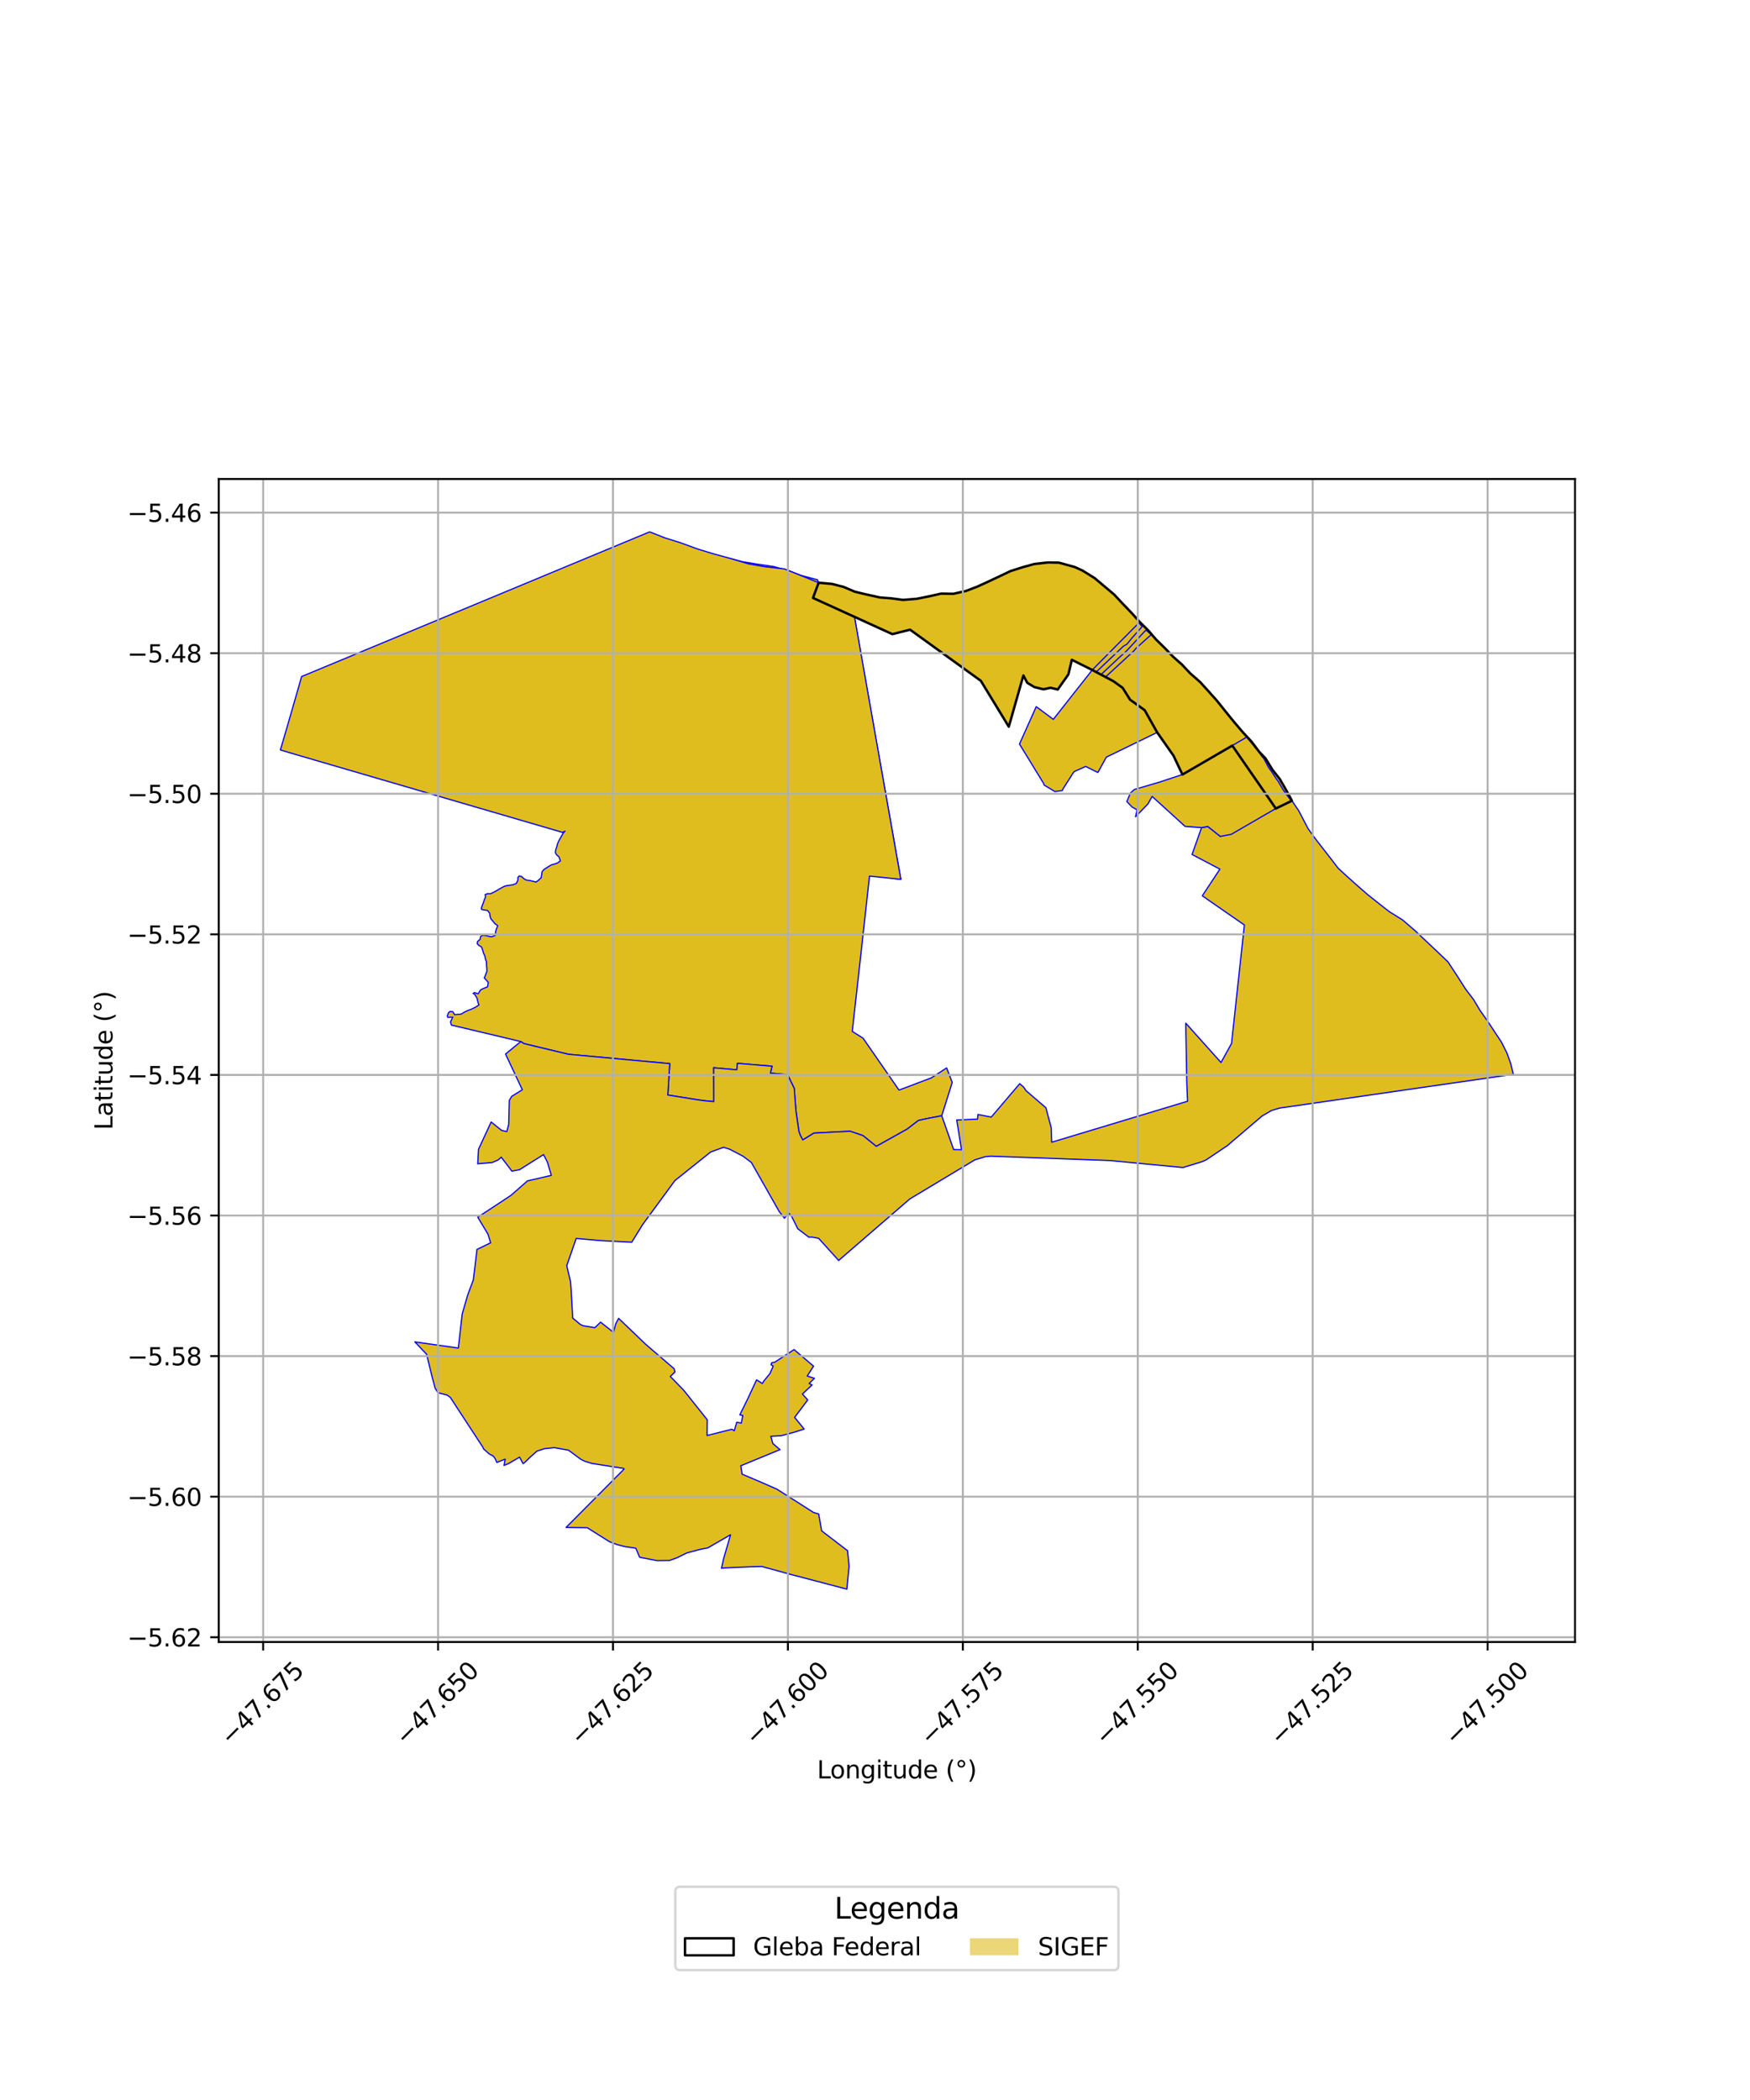
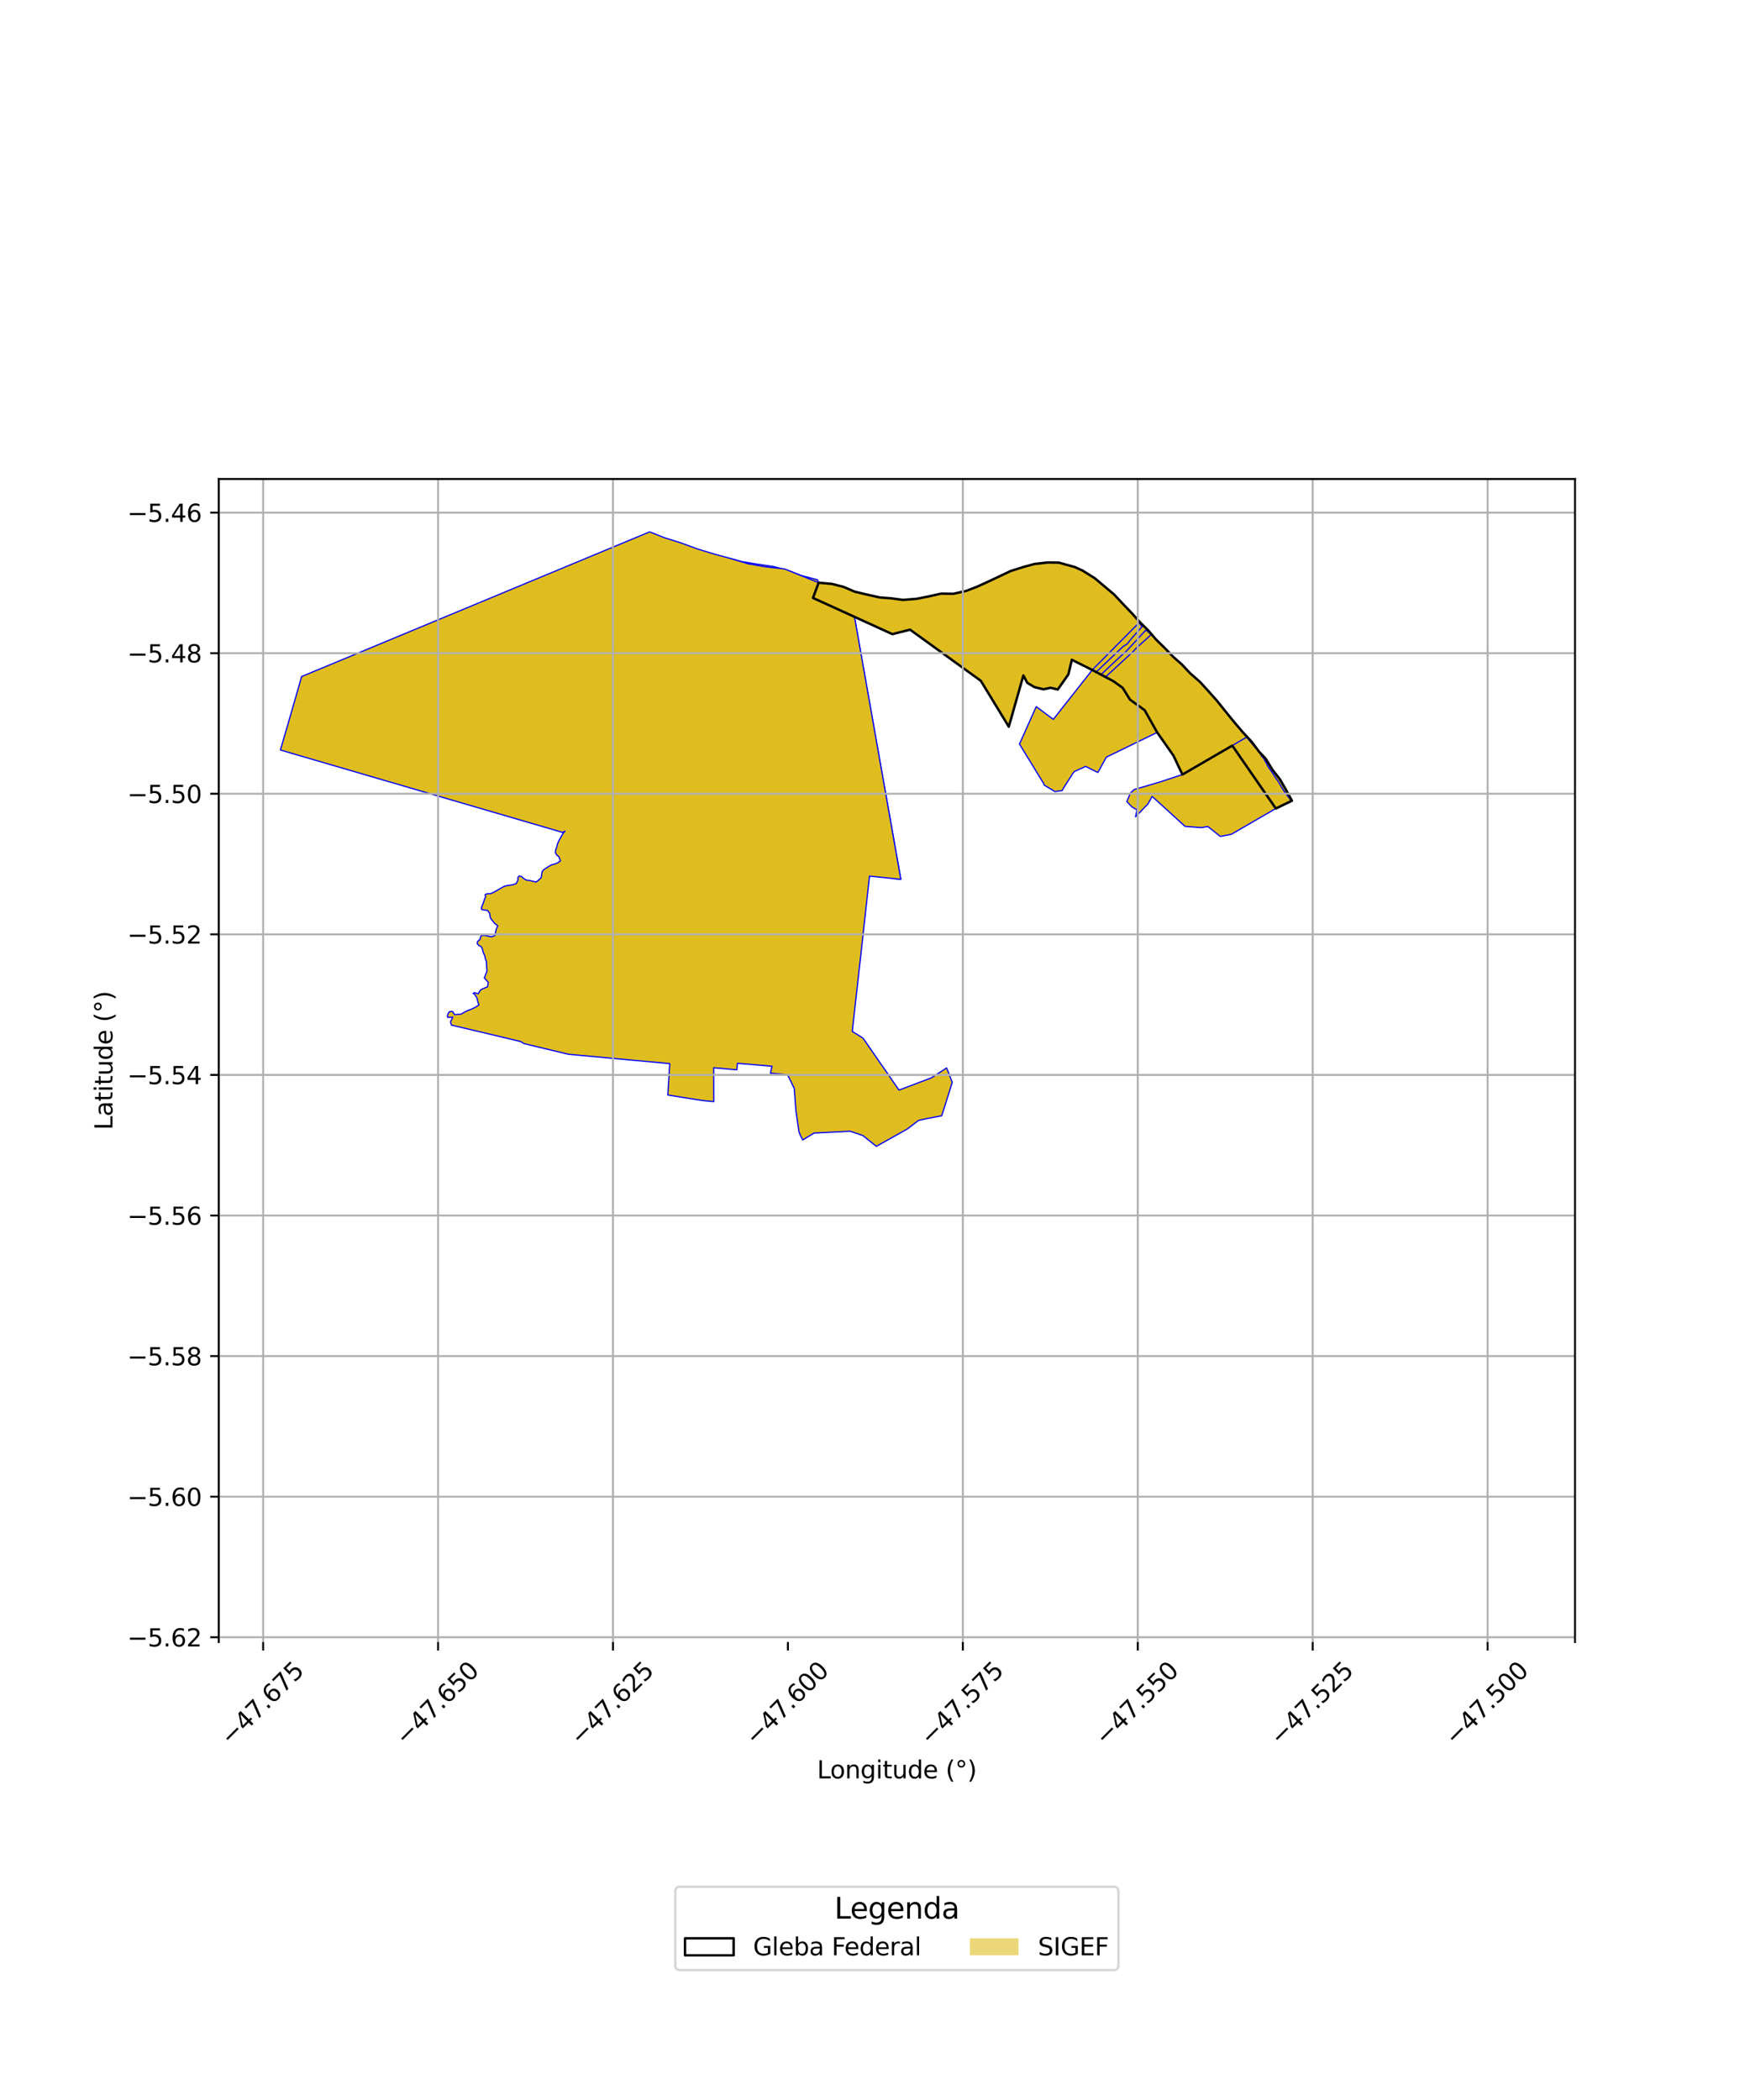
<svg xmlns="http://www.w3.org/2000/svg" xmlns:xlink="http://www.w3.org/1999/xlink" width="720pt" height="864pt" viewBox="0 0 720 864" version="1.1">
  <defs>
    <style type="text/css">*{stroke-linejoin: round; stroke-linecap: butt}</style>
  </defs>
  <g id="figure_1">
    <g id="patch_1">
      <path d="M 0 864  L 720 864  L 720 0  L 0 0  z " style="fill: #ffffff" />
    </g>
    <g id="axes_1">
      <g id="patch_2">
        <path d="M 90 675.568  L 648 675.568  L 648 197.072  L 90 197.072  z " style="fill: #ffffff" />
      </g>
      <g id="PatchCollection_1">
        <path d="M 298.377 229.39  L 301.934 230.145  L 305.17 231.037  L 311.297 232.061  L 318.375 233.111  L 324.533 234.81  L 329.416 236.699  L 336.343 238.546  L 336.816 239.74  L 334.487 246.015  L 351.42 253.669  L 351.612 254.303  L 355.318 275.497  L 357.682 288.86  L 360.224 303.138  L 351.612 254.89  L 361.121 308.312  L 362.605 316.604  L 365.139 330.854  L 365.178 331.078  L 366.542 338.772  L 367.958 346.704  L 368.111 347.677  L 369.248 354.008  L 369.488 355.326  L 370.623 361.778  L 368.328 361.524  L 267.05 288.218  L 267.242 285.959  L 267.484 283.91  L 269.288 284.104  L 270.578 284.291  L 272.371 285.979  L 272.571 286.826  L 277.166 288.674  L 277.868 289.994  L 279.017 290.95  L 281.051 292.398  L 280.973 295.978  L 281.648 296.452  L 284.185 295.467  L 284.694 293.452  L 284.784 291.291  L 285.796 289.84  L 287.893 288.661  L 289.189 287.864  L 290.037 286.735  L 290.592 283.854  L 290.035 282.927  L 290.178 281.752  L 290.847 280.663  L 291.473 279.609  L 290.476 278.014  L 290.259 276.376  L 290.547 274.364  L 291.318 273.591  L 290.786 272.614  L 293.166 270.791  L 294.7 269.943  L 296.484 269.675  L 296.592 268.238  L 297.39 268.236  L 298.008 266.035  L 297.938 264.378  L 297.203 262.862  L 295.943 261.065  L 297.323 260.827  L 296.678 259.651  L 295.47 259.393  L 294.902 259.122  L 294.223 258.048  L 292.234 257.697  L 290.477 257.842  L 286.838 257.585  L 285.782 258.65  L 284.945 257.7  L 284.99 256.7  L 284.538 255.077  L 285.153 254.097  L 288.089 254.225  L 293.443 256.717  L 294.991 256.238  L 296.532 256.226  L 297.995 255.359  L 300.811 255.697  L 302.396 254.378  L 304.973 253.099  L 306.477 251.961  L 308.371 251.389  L 309.473 250.183  L 310.696 248.757  L 311.732 247.943  L 313.048 246.364  L 315.226 243.483  L 315.728 242.071  L 316.868 241.061  L 316.895 239.119  L 316.46 238.54  L 315.626 238.317  L 310.438 239.399  L 306.34 238.732  L 304.587 237.76  L 302.208 236.676  L 300.554 235.266  L 299.401 233.49  L 297.788 232.097  L 297.295 231.525  L 297.285 230.993  L 298.377 229.39  " clip-path="url(#p0c896d00b3)" style="fill: #e0bd1f; stroke: #0000ff; stroke-width: 0.5" />
        <path d="M 419.411 234.034  L 419.012 242.212  L 418.175 245.748  L 414.643 247.655  L 414.099 244.147  L 413.563 240.622  L 412.893 236.819  L 415.952 235.439  L 419.411 234.034  " clip-path="url(#p0c896d00b3)" style="fill: #e0bd1f; stroke: #0000ff; stroke-width: 0.5" />
        <path d="M 267.283 218.822  L 273.433 221.25  L 279.969 223.301  L 287.018 225.873  L 293.348 227.807  L 300.337 229.725  L 307.82 231.964  L 314.769 233.181  L 322.79 234.079  L 329.663 236.866  L 336.819 239.737  L 334.484 246.005  L 351.562 253.794  L 370.623 361.779  L 357.737 360.454  L 354.381 390.954  L 350.646 424.345  L 355.069 427.122  L 369.875 448.494  L 383.168 443.47  L 389.472 439.375  L 391.78 445.322  L 387.462 459.052  L 381.159 460.254  L 377.869 460.999  L 373.203 464.563  L 360.542 471.637  L 355.019 467.202  L 349.775 465.427  L 334.892 466.188  L 330.27 469.011  L 329.273 467.074  L 328.678 465.471  L 327.462 456.924  L 326.767 447.779  L 324.027 442.178  L 323.763 442.142  L 316.974 441.536  L 317.629 438.678  L 303.413 437.477  L 303.146 440.159  L 293.634 439.303  L 293.666 453.233  L 289.704 452.857  L 286.657 452.435  L 274.756 450.521  L 275.552 437.6  L 259.492 436.125  L 233.865 433.757  L 221.426 430.778  L 215.61 429.377  L 214.262 428.542  L 206.809 426.748  L 185.747 421.757  L 185.33 420.473  L 186.29 418.496  L 184.207 418.583  L 184.05 417.965  L 184.546 416.642  L 185.134 416.17  L 186.277 416.232  L 187.027 417.458  L 189.714 417.236  L 191.134 416.39  L 192.493 415.74  L 193.812 415.261  L 195.549 414.435  L 197.033 413.476  L 196.626 412.3  L 196.28 410.678  L 195.266 409.068  L 194.652 408.725  L 195.232 408.369  L 196.73 408.889  L 197.695 407.296  L 198.637 406.805  L 200.559 406.01  L 200.913 404.216  L 199.232 402.289  L 199.405 402.036  L 199.875 400.798  L 200.33 399.626  L 200.303 398.454  L 200.186 397.143  L 200.161 395.794  L 199.723 394.543  L 199.454 393.226  L 198.944 392.207  L 198.582 390.907  L 198.123 389.628  L 196.954 388.901  L 196.336 388.251  L 196.508 387.336  L 197.534 386.444  L 197.74 385.276  L 198.515 384.835  L 199.844 384.899  L 200.972 385.2  L 202.291 385.431  L 203.726 384.858  L 203.903 383.454  L 204.135 382.438  L 204.79 380.883  L 203.585 379.978  L 202.859 379.087  L 202.02 378.085  L 201.626 377.097  L 201.491 375.77  L 200.593 374.595  L 199.283 374.423  L 198.242 374.226  L 198.015 373.769  L 198.388 372.591  L 198.848 371.493  L 199.261 370.192  L 199.772 369.007  L 199.604 368.078  L 200.564 367.69  L 201.865 367.686  L 203.117 367.103  L 204.403 366.404  L 205.264 365.869  L 206.436 365.213  L 207.403 364.693  L 208.419 364.39  L 209.679 364.223  L 210.958 364.024  L 212.41 363.474  L 213.085 362.087  L 213.043 361.052  L 213.607 360.389  L 214.57 360.631  L 215.451 361.426  L 216.497 362.083  L 218.07 362.287  L 220.56 362.902  L 221.577 362.115  L 222.65 361.127  L 223.055 358.617  L 223.744 357.784  L 225.8 356.446  L 226.901 355.822  L 228.085 355.511  L 229.319 355.068  L 230.557 354.218  L 229.963 352.532  L 228.951 351.641  L 228.476 350.732  L 228.63 349.673  L 229.054 348.488  L 229.406 347.122  L 229.89 345.994  L 230.578 344.771  L 230.968 344.071  L 231.76 342.697  L 232.46 341.967  L 231.441 342.47  L 121.586 310.407  L 115.364 308.559  L 118.299 298.513  L 122.44 284.157  L 124.092 278.347  L 267.283 218.822  " clip-path="url(#p0c896d00b3)" style="fill: #e0bd1f; stroke: #0000ff; stroke-width: 0.5" />
-         <path d="M 531.532 329.441  L 534.338 333.565  L 538.145 340.863  L 540.437 344.108  L 543.875 348.564  L 547.305 352.965  L 550.57 357.227  L 554.343 360.687  L 558.753 364.635  L 562.697 368.058  L 566.662 371.219  L 571.577 375.066  L 577.082 378.5  L 582.117 382.839  L 586.568 387.042  L 591.277 391.476  L 595.732 395.739  L 599.396 401.322  L 603.051 407.027  L 606.227 411.193  L 608.922 415.702  L 612.139 420.253  L 614.841 424.387  L 617.75 428.765  L 620.008 433.286  L 621.485 437.375  L 622.636 441.997  L 526.346 455.921  L 523.097 456.914  L 519.22 459.189  L 504.915 471.391  L 496.148 477.271  L 494.623 477.935  L 486.69 480.361  L 456.688 477.481  L 407.656 475.683  L 405.363 475.901  L 401.122 477.181  L 374.346 493.268  L 345.02 518.616  L 344.604 518.105  L 336.811 509.479  L 334.097 508.989  L 332.811 509.03  L 328.236 505.554  L 325.579 500.191  L 324.392 499.117  L 322.746 501.213  L 320.596 498.48  L 309.166 478.319  L 305.784 475.75  L 300.241 472.84  L 297.701 472.032  L 292.388 473.974  L 277.68 485.724  L 264.364 503.875  L 259.914 511.099  L 247.407 510.44  L 237.056 509.533  L 233.173 520.761  L 234.703 527.141  L 234.96 530.203  L 235.63 542.293  L 238.743 544.888  L 239.854 545.433  L 244.725 546.244  L 247.094 543.972  L 252.38 548.147  L 253.366 544.622  L 254.523 542.413  L 265.717 553.137  L 277.372 563.157  L 277.722 564.457  L 275.787 566.312  L 281.359 572.055  L 290.994 584.158  L 290.918 590.609  L 301.13 588.031  L 302.08 588.663  L 302.492 587.331  L 303.122 585.163  L 305.01 585.49  L 305.611 582.383  L 304.393 582.111  L 307.634 575.531  L 311.27 567.715  L 313.66 569.202  L 314.284 568.143  L 316.771 565.136  L 318.111 562.08  L 317.252 561.494  L 317.52 560.65  L 318.766 560.434  L 326.712 555.258  L 334.719 562.077  L 332.116 566.143  L 335.089 567.081  L 332.913 569.208  L 334.122 569.804  L 330.137 573.554  L 332.324 575.976  L 326.931 583.151  L 330.863 587.961  L 326.579 589.32  L 321.368 590.709  L 317.134 590.929  L 317.97 593.911  L 320.922 596.424  L 304.801 603.058  L 305.336 606.52  L 312.874 609.718  L 319.62 612.666  L 334.704 622.265  L 336.814 622.889  L 338.061 629.848  L 339.105 630.649  L 341.151 632.203  L 348.486 637.835  L 348.7 637.937  L 349.325 644.377  L 348.426 653.818  L 325.093 647.702  L 313.413 644.489  L 309.028 644.615  L 298.085 645.076  L 296.848 645.237  L 297.725 641.247  L 300.576 631.441  L 291.174 636.87  L 288.183 637.426  L 282.568 638.933  L 278.653 640.864  L 275.431 642.032  L 270.395 642.099  L 263.164 640.703  L 261.599 636.974  L 257.184 636.339  L 253.853 635.484  L 250.767 634.31  L 241.641 628.561  L 232.892 628.446  L 256.795 604.379  L 256.53 604.146  L 243.37 602.067  L 240.431 601.135  L 238.907 600.356  L 233.911 596.648  L 228.053 595.615  L 224.016 596.03  L 220.945 597.025  L 218.049 599.585  L 215.911 601.695  L 215.185 602.162  L 213.787 599.51  L 209.274 602.141  L 207.365 602.903  L 207.86 600.318  L 204.694 601.577  L 204.412 601.685  L 203.677 600.031  L 202.904 599.041  L 201.255 598.18  L 198.829 596.002  L 198.876 595.739  L 185.301 574.969  L 183.942 573.964  L 180.205 573.021  L 179.027 571.148  L 177.612 565.777  L 175.499 557.16  L 170.683 552.086  L 188.574 554.627  L 190.153 540.695  L 192.357 532.993  L 194.746 526.569  L 196.256 514.04  L 201.861 511.329  L 200.806 507.849  L 196.572 500.795  L 210.23 491.803  L 217.016 485.853  L 226.826 483.576  L 225.224 478.143  L 223.632 475.026  L 213.748 481.256  L 210.62 481.844  L 206.23 476.097  L 205.022 477.199  L 202.524 478.291  L 196.532 478.823  L 196.571 478.455  L 196.873 472.85  L 202.079 461.622  L 206.38 465.079  L 208.534 465.555  L 209.285 462.603  L 209.541 452.719  L 210.56 451.054  L 214.902 448.356  L 207.995 433.667  L 214.262 428.542  L 215.61 429.377  L 221.426 430.778  L 233.865 433.757  L 259.492 436.125  L 275.552 437.6  L 274.756 450.521  L 286.657 452.435  L 289.704 452.857  L 293.666 453.233  L 293.634 439.303  L 303.146 440.159  L 303.413 437.477  L 317.629 438.678  L 316.974 441.536  L 323.763 442.142  L 324.027 442.178  L 326.767 447.779  L 327.462 456.924  L 328.678 465.471  L 329.273 467.074  L 330.27 469.011  L 334.892 466.188  L 349.775 465.427  L 355.019 467.202  L 360.542 471.637  L 373.203 464.563  L 377.869 460.999  L 381.159 460.254  L 387.462 459.052  L 392.353 472.965  L 395.598 473.034  L 393.627 460.808  L 402.168 460.435  L 402.373 458.527  L 407.835 459.599  L 419.536 445.867  L 421.121 447.209  L 422.103 448.698  L 430.314 455.77  L 432.49 463.941  L 432.695 469.95  L 488.6 453.077  L 488.297 445.796  L 487.855 420.954  L 502.364 437.155  L 506.694 429.308  L 511.971 380.574  L 494.663 368.565  L 501.901 357.583  L 490.445 351.56  L 494.36 340.507  L 496.94 340.055  L 502.071 344.121  L 524.921 332.655  L 531.532 329.441  " clip-path="url(#p0c896d00b3)" style="fill: #e0bd1f; stroke: #0000ff; stroke-width: 0.5" />
        <path d="M 431.113 231.409  L 435.618 231.482  L 442.168 233.285  L 445.438 234.778  L 450.429 237.898  L 454.407 241.244  L 458.433 244.643  L 461.881 248.342  L 465.809 252.43  L 468.889 255.882  L 472.439 259.398  L 475.649 263.125  L 479.237 266.634  L 482.658 270.205  L 486.231 273.359  L 489.673 277.012  L 493.813 280.653  L 496.911 284.072  L 500.514 288.1  L 505.652 294.489  L 507.595 296.867  L 511.418 301.368  L 514.913 305.115  L 518.107 309.382  L 520.637 311.982  L 523.519 316.692  L 526.537 320.529  L 529.032 324.837  L 531.532 329.441  L 524.921 332.655  L 507.002 306.764  L 486.477 318.674  L 482.808 310.902  L 476.099 301.333  L 470.953 292.2  L 464.92 287.849  L 461.883 282.988  L 458.118 280.281  L 449.377 275.646  L 440.979 271.459  L 439.561 277.467  L 435.187 283.679  L 432.239 282.963  L 429.323 283.594  L 425.567 282.683  L 422.641 280.919  L 421.044 277.911  L 415.046 298.981  L 403.547 280.11  L 374.435 259.067  L 367.135 260.901  L 359.003 257.183  L 334.484 246.005  L 336.819 239.737  L 342.263 240.238  L 347.021 241.445  L 351.69 243.436  L 356.541 244.596  L 362.017 245.813  L 366.672 246.169  L 371.537 246.819  L 377.23 246.352  L 382.343 245.328  L 387.219 244.227  L 392.219 244.31  L 397.431 243.141  L 402.109 241.349  L 406.61 239.289  L 411.172 237.132  L 415.798 234.941  L 420.781 233.356  L 425.514 232.056  L 431.113 231.409  " clip-path="url(#p0c896d00b3)" style="fill: #e0bd1f; stroke: #0000ff; stroke-width: 0.5" />
        <path d="M 449.377 275.646  L 454.858 278.535  L 458.118 280.281  L 460.825 282.22  L 461.883 282.988  L 464.92 287.849  L 466.398 288.912  L 469.228 290.957  L 470.953 292.2  L 476.099 301.333  L 455.183 311.511  L 454.043 313.577  L 451.708 317.832  L 449.702 316.844  L 446.694 315.336  L 442.2 317.337  L 442.028 317.418  L 441.391 318.226  L 437.499 324.337  L 437.037 325.262  L 434.012 325.665  L 429.549 322.979  L 429.488 322.513  L 419.442 306.128  L 426.336 290.727  L 433.362 295.965  L 449.377 275.646  " clip-path="url(#p0c896d00b3)" style="fill: #e0bd1f; stroke: #0000ff; stroke-width: 0.5" />
        <path d="M 468.595 256.253  L 469.895 257.814  L 465.728 262.49  L 463.685 265.001  L 462.141 265.929  L 451.013 276.473  L 449.389 275.623  L 468.595 256.253  " clip-path="url(#p0c896d00b3)" style="fill: #e0bd1f; stroke: #0000ff; stroke-width: 0.5" />
        <path d="M 471.444 259.212  L 473.667 261.096  L 467.332 266.781  L 466.539 267.748  L 454.87 278.514  L 453.009 277.529  L 460.36 270.639  L 463.649 267.652  L 471.444 259.212  " clip-path="url(#p0c896d00b3)" style="fill: #e0bd1f; stroke: #0000ff; stroke-width: 0.5" />
        <path d="M 512.886 303.304  L 515.788 306.754  L 516.443 307.598  L 517.402 308.528  L 517.784 308.884  L 518.105 309.292  L 518.517 310.255  L 519.102 311.133  L 519.815 311.912  L 520.11 312.343  L 520.35 312.809  L 520.848 313.725  L 521.125 314.167  L 521.554 315.118  L 522.101 316.011  L 523.339 317.691  L 525.019 320.319  L 526.01 321.642  L 526.764 323.008  L 527.445 324.142  L 528.275 325.458  L 529.353 326.97  L 530.689 328.686  L 531.229 329.575  L 526.515 331.744  L 524.951 332.628  L 506.553 343.281  L 502.068 344.12  L 496.941 340.05  L 494.356 340.509  L 487.59 340.012  L 474.016 327.667  L 472.329 330.726  L 467.186 336.053  L 467.834 333.202  L 465.752 332.008  L 463.61 329.804  L 465.103 326.253  L 466.704 324.812  L 477.157 321.75  L 486.479 318.669  L 512.886 303.304  " clip-path="url(#p0c896d00b3)" style="fill: #e0bd1f; stroke: #0000ff; stroke-width: 0.5" />
      </g>
      <g id="PatchCollection_2">
        <path d="M 431.113 231.409  L 435.618 231.482  L 442.168 233.285  L 445.438 234.778  L 450.429 237.898  L 454.407 241.244  L 458.433 244.643  L 461.881 248.342  L 465.809 252.43  L 468.889 255.882  L 472.439 259.398  L 475.649 263.125  L 479.237 266.634  L 482.658 270.205  L 486.231 273.359  L 489.673 277.012  L 493.813 280.653  L 496.911 284.072  L 500.514 288.1  L 505.652 294.489  L 507.595 296.867  L 511.418 301.368  L 514.913 305.115  L 518.107 309.382  L 520.637 311.982  L 523.519 316.692  L 526.537 320.529  L 529.032 324.837  L 531.532 329.441  L 524.921 332.655  L 507.002 306.764  L 486.477 318.674  L 482.808 310.902  L 476.099 301.333  L 470.953 292.2  L 464.92 287.849  L 461.883 282.988  L 458.118 280.281  L 449.377 275.646  L 440.979 271.459  L 439.561 277.467  L 435.187 283.679  L 432.239 282.963  L 429.323 283.594  L 425.567 282.683  L 422.641 280.919  L 421.044 277.911  L 415.046 298.981  L 403.547 280.11  L 374.435 259.067  L 367.135 260.901  L 359.003 257.183  L 334.484 246.005  L 336.819 239.737  L 342.263 240.238  L 347.021 241.445  L 351.69 243.436  L 356.541 244.596  L 362.017 245.813  L 366.672 246.169  L 371.537 246.819  L 377.23 246.352  L 382.343 245.328  L 387.219 244.227  L 392.219 244.31  L 397.431 243.141  L 402.109 241.349  L 406.61 239.289  L 411.172 237.132  L 415.798 234.941  L 420.781 233.356  L 425.514 232.056  L 431.113 231.409  " clip-path="url(#p0c896d00b3)" style="fill: none; stroke: #000000" />
      </g>
      <g id="matplotlib.axis_1">
        <g id="xtick_1">
          <g id="line2d_1">
            <path d="M 108.27 675.568  L 108.27 197.072  " clip-path="url(#p0c896d00b3)" style="fill: none; stroke: #b0b0b0; stroke-width: 0.8; stroke-linecap: square" />
          </g>
          <g id="line2d_2">
            <defs>
              <path id="m709a2a28ed" d="M 0 0  L 0 3.5  " style="stroke: #000000; stroke-width: 0.8" />
            </defs>
            <g>
              <use xlink:href="#m709a2a28ed" x="108.27" y="675.568" style="stroke: #000000; stroke-width: 0.8" />
            </g>
          </g>
          <g id="text_1">
            <g transform="translate(94.887 718.608) rotate(-45) scale(0.1 -0.1)">
              <defs>
                <path id="DejaVuSans-2212" d="M 678 2272  L 4684 2272  L 4684 1741  L 678 1741  L 678 2272  z " transform="scale(0.016)" />
                <path id="DejaVuSans-34" d="M 2419 4116  L 825 1625  L 2419 1625  L 2419 4116  z M 2253 4666  L 3047 4666  L 3047 1625  L 3713 1625  L 3713 1100  L 3047 1100  L 3047 0  L 2419 0  L 2419 1100  L 313 1100  L 313 1709  L 2253 4666  z " transform="scale(0.016)" />
                <path id="DejaVuSans-37" d="M 525 4666  L 3525 4666  L 3525 4397  L 1831 0  L 1172 0  L 2766 4134  L 525 4134  L 525 4666  z " transform="scale(0.016)" />
                <path id="DejaVuSans-2e" d="M 684 794  L 1344 794  L 1344 0  L 684 0  L 684 794  z " transform="scale(0.016)" />
                <path id="DejaVuSans-36" d="M 2113 2584  Q 1688 2584 1439 2293  Q 1191 2003 1191 1497  Q 1191 994 1439 701  Q 1688 409 2113 409  Q 2538 409 2786 701  Q 3034 994 3034 1497  Q 3034 2003 2786 2293  Q 2538 2584 2113 2584  z M 3366 4563  L 3366 3988  Q 3128 4100 2886 4159  Q 2644 4219 2406 4219  Q 1781 4219 1451 3797  Q 1122 3375 1075 2522  Q 1259 2794 1537 2939  Q 1816 3084 2150 3084  Q 2853 3084 3261 2657  Q 3669 2231 3669 1497  Q 3669 778 3244 343  Q 2819 -91 2113 -91  Q 1303 -91 875 529  Q 447 1150 447 2328  Q 447 3434 972 4092  Q 1497 4750 2381 4750  Q 2619 4750 2861 4703  Q 3103 4656 3366 4563  z " transform="scale(0.016)" />
                <path id="DejaVuSans-35" d="M 691 4666  L 3169 4666  L 3169 4134  L 1269 4134  L 1269 2991  Q 1406 3038 1543 3061  Q 1681 3084 1819 3084  Q 2600 3084 3056 2656  Q 3513 2228 3513 1497  Q 3513 744 3044 326  Q 2575 -91 1722 -91  Q 1428 -91 1123 -41  Q 819 9 494 109  L 494 744  Q 775 591 1075 516  Q 1375 441 1709 441  Q 2250 441 2565 725  Q 2881 1009 2881 1497  Q 2881 1984 2565 2268  Q 2250 2553 1709 2553  Q 1456 2553 1204 2497  Q 953 2441 691 2322  L 691 4666  z " transform="scale(0.016)" />
              </defs>
              <use xlink:href="#DejaVuSans-2212" />
              <use xlink:href="#DejaVuSans-34" transform="translate(83.789 0)" />
              <use xlink:href="#DejaVuSans-37" transform="translate(147.412 0)" />
              <use xlink:href="#DejaVuSans-2e" transform="translate(211.035 0)" />
              <use xlink:href="#DejaVuSans-36" transform="translate(242.822 0)" />
              <use xlink:href="#DejaVuSans-37" transform="translate(306.445 0)" />
              <use xlink:href="#DejaVuSans-35" transform="translate(370.068 0)" />
            </g>
          </g>
        </g>
        <g id="xtick_2">
          <g id="line2d_3">
            <path d="M 180.238 675.568  L 180.238 197.072  " clip-path="url(#p0c896d00b3)" style="fill: none; stroke: #b0b0b0; stroke-width: 0.8; stroke-linecap: square" />
          </g>
          <g id="line2d_4">
            <g>
              <use xlink:href="#m709a2a28ed" x="180.238" y="675.568" style="stroke: #000000; stroke-width: 0.8" />
            </g>
          </g>
          <g id="text_2">
            <g transform="translate(166.855 718.608) rotate(-45) scale(0.1 -0.1)">
              <defs>
                <path id="DejaVuSans-30" d="M 2034 4250  Q 1547 4250 1301 3770  Q 1056 3291 1056 2328  Q 1056 1369 1301 889  Q 1547 409 2034 409  Q 2525 409 2770 889  Q 3016 1369 3016 2328  Q 3016 3291 2770 3770  Q 2525 4250 2034 4250  z M 2034 4750  Q 2819 4750 3233 4129  Q 3647 3509 3647 2328  Q 3647 1150 3233 529  Q 2819 -91 2034 -91  Q 1250 -91 836 529  Q 422 1150 422 2328  Q 422 3509 836 4129  Q 1250 4750 2034 4750  z " transform="scale(0.016)" />
              </defs>
              <use xlink:href="#DejaVuSans-2212" />
              <use xlink:href="#DejaVuSans-34" transform="translate(83.789 0)" />
              <use xlink:href="#DejaVuSans-37" transform="translate(147.412 0)" />
              <use xlink:href="#DejaVuSans-2e" transform="translate(211.035 0)" />
              <use xlink:href="#DejaVuSans-36" transform="translate(242.822 0)" />
              <use xlink:href="#DejaVuSans-35" transform="translate(306.445 0)" />
              <use xlink:href="#DejaVuSans-30" transform="translate(370.068 0)" />
            </g>
          </g>
        </g>
        <g id="xtick_3">
          <g id="line2d_5">
            <path d="M 252.205 675.568  L 252.205 197.072  " clip-path="url(#p0c896d00b3)" style="fill: none; stroke: #b0b0b0; stroke-width: 0.8; stroke-linecap: square" />
          </g>
          <g id="line2d_6">
            <g>
              <use xlink:href="#m709a2a28ed" x="252.205" y="675.568" style="stroke: #000000; stroke-width: 0.8" />
            </g>
          </g>
          <g id="text_3">
            <g transform="translate(238.823 718.608) rotate(-45) scale(0.1 -0.1)">
              <defs>
                <path id="DejaVuSans-32" d="M 1228 531  L 3431 531  L 3431 0  L 469 0  L 469 531  Q 828 903 1448 1529  Q 2069 2156 2228 2338  Q 2531 2678 2651 2914  Q 2772 3150 2772 3378  Q 2772 3750 2511 3984  Q 2250 4219 1831 4219  Q 1534 4219 1204 4116  Q 875 4013 500 3803  L 500 4441  Q 881 4594 1212 4672  Q 1544 4750 1819 4750  Q 2544 4750 2975 4387  Q 3406 4025 3406 3419  Q 3406 3131 3298 2873  Q 3191 2616 2906 2266  Q 2828 2175 2409 1742  Q 1991 1309 1228 531  z " transform="scale(0.016)" />
              </defs>
              <use xlink:href="#DejaVuSans-2212" />
              <use xlink:href="#DejaVuSans-34" transform="translate(83.789 0)" />
              <use xlink:href="#DejaVuSans-37" transform="translate(147.412 0)" />
              <use xlink:href="#DejaVuSans-2e" transform="translate(211.035 0)" />
              <use xlink:href="#DejaVuSans-36" transform="translate(242.822 0)" />
              <use xlink:href="#DejaVuSans-32" transform="translate(306.445 0)" />
              <use xlink:href="#DejaVuSans-35" transform="translate(370.068 0)" />
            </g>
          </g>
        </g>
        <g id="xtick_4">
          <g id="line2d_7">
-             <path d="M 324.173 675.568  L 324.173 197.072  " clip-path="url(#p0c896d00b3)" style="fill: none; stroke: #b0b0b0; stroke-width: 0.8; stroke-linecap: square" />
-           </g>
+             </g>
          <g id="line2d_8">
            <g>
              <use xlink:href="#m709a2a28ed" x="324.173" y="675.568" style="stroke: #000000; stroke-width: 0.8" />
            </g>
          </g>
          <g id="text_4">
            <g transform="translate(310.79 718.608) rotate(-45) scale(0.1 -0.1)">
              <use xlink:href="#DejaVuSans-2212" />
              <use xlink:href="#DejaVuSans-34" transform="translate(83.789 0)" />
              <use xlink:href="#DejaVuSans-37" transform="translate(147.412 0)" />
              <use xlink:href="#DejaVuSans-2e" transform="translate(211.035 0)" />
              <use xlink:href="#DejaVuSans-36" transform="translate(242.822 0)" />
              <use xlink:href="#DejaVuSans-30" transform="translate(306.445 0)" />
              <use xlink:href="#DejaVuSans-30" transform="translate(370.068 0)" />
            </g>
          </g>
        </g>
        <g id="xtick_5">
          <g id="line2d_9">
            <path d="M 396.141 675.568  L 396.141 197.072  " clip-path="url(#p0c896d00b3)" style="fill: none; stroke: #b0b0b0; stroke-width: 0.8; stroke-linecap: square" />
          </g>
          <g id="line2d_10">
            <g>
              <use xlink:href="#m709a2a28ed" x="396.141" y="675.568" style="stroke: #000000; stroke-width: 0.8" />
            </g>
          </g>
          <g id="text_5">
            <g transform="translate(382.758 718.608) rotate(-45) scale(0.1 -0.1)">
              <use xlink:href="#DejaVuSans-2212" />
              <use xlink:href="#DejaVuSans-34" transform="translate(83.789 0)" />
              <use xlink:href="#DejaVuSans-37" transform="translate(147.412 0)" />
              <use xlink:href="#DejaVuSans-2e" transform="translate(211.035 0)" />
              <use xlink:href="#DejaVuSans-35" transform="translate(242.822 0)" />
              <use xlink:href="#DejaVuSans-37" transform="translate(306.445 0)" />
              <use xlink:href="#DejaVuSans-35" transform="translate(370.068 0)" />
            </g>
          </g>
        </g>
        <g id="xtick_6">
          <g id="line2d_11">
            <path d="M 468.108 675.568  L 468.108 197.072  " clip-path="url(#p0c896d00b3)" style="fill: none; stroke: #b0b0b0; stroke-width: 0.8; stroke-linecap: square" />
          </g>
          <g id="line2d_12">
            <g>
              <use xlink:href="#m709a2a28ed" x="468.108" y="675.568" style="stroke: #000000; stroke-width: 0.8" />
            </g>
          </g>
          <g id="text_6">
            <g transform="translate(454.726 718.608) rotate(-45) scale(0.1 -0.1)">
              <use xlink:href="#DejaVuSans-2212" />
              <use xlink:href="#DejaVuSans-34" transform="translate(83.789 0)" />
              <use xlink:href="#DejaVuSans-37" transform="translate(147.412 0)" />
              <use xlink:href="#DejaVuSans-2e" transform="translate(211.035 0)" />
              <use xlink:href="#DejaVuSans-35" transform="translate(242.822 0)" />
              <use xlink:href="#DejaVuSans-35" transform="translate(306.445 0)" />
              <use xlink:href="#DejaVuSans-30" transform="translate(370.068 0)" />
            </g>
          </g>
        </g>
        <g id="xtick_7">
          <g id="line2d_13">
            <path d="M 540.076 675.568  L 540.076 197.072  " clip-path="url(#p0c896d00b3)" style="fill: none; stroke: #b0b0b0; stroke-width: 0.8; stroke-linecap: square" />
          </g>
          <g id="line2d_14">
            <g>
              <use xlink:href="#m709a2a28ed" x="540.076" y="675.568" style="stroke: #000000; stroke-width: 0.8" />
            </g>
          </g>
          <g id="text_7">
            <g transform="translate(526.693 718.608) rotate(-45) scale(0.1 -0.1)">
              <use xlink:href="#DejaVuSans-2212" />
              <use xlink:href="#DejaVuSans-34" transform="translate(83.789 0)" />
              <use xlink:href="#DejaVuSans-37" transform="translate(147.412 0)" />
              <use xlink:href="#DejaVuSans-2e" transform="translate(211.035 0)" />
              <use xlink:href="#DejaVuSans-35" transform="translate(242.822 0)" />
              <use xlink:href="#DejaVuSans-32" transform="translate(306.445 0)" />
              <use xlink:href="#DejaVuSans-35" transform="translate(370.068 0)" />
            </g>
          </g>
        </g>
        <g id="xtick_8">
          <g id="line2d_15">
            <path d="M 612.044 675.568  L 612.044 197.072  " clip-path="url(#p0c896d00b3)" style="fill: none; stroke: #b0b0b0; stroke-width: 0.8; stroke-linecap: square" />
          </g>
          <g id="line2d_16">
            <g>
              <use xlink:href="#m709a2a28ed" x="612.044" y="675.568" style="stroke: #000000; stroke-width: 0.8" />
            </g>
          </g>
          <g id="text_8">
            <g transform="translate(598.661 718.608) rotate(-45) scale(0.1 -0.1)">
              <use xlink:href="#DejaVuSans-2212" />
              <use xlink:href="#DejaVuSans-34" transform="translate(83.789 0)" />
              <use xlink:href="#DejaVuSans-37" transform="translate(147.412 0)" />
              <use xlink:href="#DejaVuSans-2e" transform="translate(211.035 0)" />
              <use xlink:href="#DejaVuSans-35" transform="translate(242.822 0)" />
              <use xlink:href="#DejaVuSans-30" transform="translate(306.445 0)" />
              <use xlink:href="#DejaVuSans-30" transform="translate(370.068 0)" />
            </g>
          </g>
        </g>
        <g id="text_9">
          <g transform="translate(336.14 731.677) scale(0.1 -0.1)">
            <defs>
              <path id="DejaVuSans-4c" d="M 628 4666  L 1259 4666  L 1259 531  L 3531 531  L 3531 0  L 628 0  L 628 4666  z " transform="scale(0.016)" />
              <path id="DejaVuSans-6f" d="M 1959 3097  Q 1497 3097 1228 2736  Q 959 2375 959 1747  Q 959 1119 1226 758  Q 1494 397 1959 397  Q 2419 397 2687 759  Q 2956 1122 2956 1747  Q 2956 2369 2687 2733  Q 2419 3097 1959 3097  z M 1959 3584  Q 2709 3584 3137 3096  Q 3566 2609 3566 1747  Q 3566 888 3137 398  Q 2709 -91 1959 -91  Q 1206 -91 779 398  Q 353 888 353 1747  Q 353 2609 779 3096  Q 1206 3584 1959 3584  z " transform="scale(0.016)" />
              <path id="DejaVuSans-6e" d="M 3513 2113  L 3513 0  L 2938 0  L 2938 2094  Q 2938 2591 2744 2837  Q 2550 3084 2163 3084  Q 1697 3084 1428 2787  Q 1159 2491 1159 1978  L 1159 0  L 581 0  L 581 3500  L 1159 3500  L 1159 2956  Q 1366 3272 1645 3428  Q 1925 3584 2291 3584  Q 2894 3584 3203 3211  Q 3513 2838 3513 2113  z " transform="scale(0.016)" />
              <path id="DejaVuSans-67" d="M 2906 1791  Q 2906 2416 2648 2759  Q 2391 3103 1925 3103  Q 1463 3103 1205 2759  Q 947 2416 947 1791  Q 947 1169 1205 825  Q 1463 481 1925 481  Q 2391 481 2648 825  Q 2906 1169 2906 1791  z M 3481 434  Q 3481 -459 3084 -895  Q 2688 -1331 1869 -1331  Q 1566 -1331 1297 -1286  Q 1028 -1241 775 -1147  L 775 -588  Q 1028 -725 1275 -790  Q 1522 -856 1778 -856  Q 2344 -856 2625 -561  Q 2906 -266 2906 331  L 2906 616  Q 2728 306 2450 153  Q 2172 0 1784 0  Q 1141 0 747 490  Q 353 981 353 1791  Q 353 2603 747 3093  Q 1141 3584 1784 3584  Q 2172 3584 2450 3431  Q 2728 3278 2906 2969  L 2906 3500  L 3481 3500  L 3481 434  z " transform="scale(0.016)" />
              <path id="DejaVuSans-69" d="M 603 3500  L 1178 3500  L 1178 0  L 603 0  L 603 3500  z M 603 4863  L 1178 4863  L 1178 4134  L 603 4134  L 603 4863  z " transform="scale(0.016)" />
              <path id="DejaVuSans-74" d="M 1172 4494  L 1172 3500  L 2356 3500  L 2356 3053  L 1172 3053  L 1172 1153  Q 1172 725 1289 603  Q 1406 481 1766 481  L 2356 481  L 2356 0  L 1766 0  Q 1100 0 847 248  Q 594 497 594 1153  L 594 3053  L 172 3053  L 172 3500  L 594 3500  L 594 4494  L 1172 4494  z " transform="scale(0.016)" />
              <path id="DejaVuSans-75" d="M 544 1381  L 544 3500  L 1119 3500  L 1119 1403  Q 1119 906 1312 657  Q 1506 409 1894 409  Q 2359 409 2629 706  Q 2900 1003 2900 1516  L 2900 3500  L 3475 3500  L 3475 0  L 2900 0  L 2900 538  Q 2691 219 2414 64  Q 2138 -91 1772 -91  Q 1169 -91 856 284  Q 544 659 544 1381  z M 1991 3584  L 1991 3584  z " transform="scale(0.016)" />
              <path id="DejaVuSans-64" d="M 2906 2969  L 2906 4863  L 3481 4863  L 3481 0  L 2906 0  L 2906 525  Q 2725 213 2448 61  Q 2172 -91 1784 -91  Q 1150 -91 751 415  Q 353 922 353 1747  Q 353 2572 751 3078  Q 1150 3584 1784 3584  Q 2172 3584 2448 3432  Q 2725 3281 2906 2969  z M 947 1747  Q 947 1113 1208 752  Q 1469 391 1925 391  Q 2381 391 2643 752  Q 2906 1113 2906 1747  Q 2906 2381 2643 2742  Q 2381 3103 1925 3103  Q 1469 3103 1208 2742  Q 947 2381 947 1747  z " transform="scale(0.016)" />
              <path id="DejaVuSans-65" d="M 3597 1894  L 3597 1613  L 953 1613  Q 991 1019 1311 708  Q 1631 397 2203 397  Q 2534 397 2845 478  Q 3156 559 3463 722  L 3463 178  Q 3153 47 2828 -22  Q 2503 -91 2169 -91  Q 1331 -91 842 396  Q 353 884 353 1716  Q 353 2575 817 3079  Q 1281 3584 2069 3584  Q 2775 3584 3186 3129  Q 3597 2675 3597 1894  z M 3022 2063  Q 3016 2534 2758 2815  Q 2500 3097 2075 3097  Q 1594 3097 1305 2825  Q 1016 2553 972 2059  L 3022 2063  z " transform="scale(0.016)" />
              <path id="DejaVuSans-20" transform="scale(0.016)" />
              <path id="DejaVuSans-28" d="M 1984 4856  Q 1566 4138 1362 3434  Q 1159 2731 1159 2009  Q 1159 1288 1364 580  Q 1569 -128 1984 -844  L 1484 -844  Q 1016 -109 783 600  Q 550 1309 550 2009  Q 550 2706 781 3412  Q 1013 4119 1484 4856  L 1984 4856  z " transform="scale(0.016)" />
              <path id="DejaVuSans-b0" d="M 1600 4347  Q 1350 4347 1178 4173  Q 1006 4000 1006 3750  Q 1006 3503 1178 3333  Q 1350 3163 1600 3163  Q 1850 3163 2022 3333  Q 2194 3503 2194 3750  Q 2194 3997 2020 4172  Q 1847 4347 1600 4347  z M 1600 4750  Q 1800 4750 1984 4673  Q 2169 4597 2303 4453  Q 2447 4313 2519 4134  Q 2591 3956 2591 3750  Q 2591 3338 2302 3052  Q 2013 2766 1594 2766  Q 1172 2766 890 3047  Q 609 3328 609 3750  Q 609 4169 896 4459  Q 1184 4750 1600 4750  z " transform="scale(0.016)" />
              <path id="DejaVuSans-29" d="M 513 4856  L 1013 4856  Q 1481 4119 1714 3412  Q 1947 2706 1947 2009  Q 1947 1309 1714 600  Q 1481 -109 1013 -844  L 513 -844  Q 928 -128 1133 580  Q 1338 1288 1338 2009  Q 1338 2731 1133 3434  Q 928 4138 513 4856  z " transform="scale(0.016)" />
            </defs>
            <use xlink:href="#DejaVuSans-4c" />
            <use xlink:href="#DejaVuSans-6f" transform="translate(53.963 0)" />
            <use xlink:href="#DejaVuSans-6e" transform="translate(115.145 0)" />
            <use xlink:href="#DejaVuSans-67" transform="translate(178.523 0)" />
            <use xlink:href="#DejaVuSans-69" transform="translate(242 0)" />
            <use xlink:href="#DejaVuSans-74" transform="translate(269.783 0)" />
            <use xlink:href="#DejaVuSans-75" transform="translate(308.992 0)" />
            <use xlink:href="#DejaVuSans-64" transform="translate(372.371 0)" />
            <use xlink:href="#DejaVuSans-65" transform="translate(435.848 0)" />
            <use xlink:href="#DejaVuSans-20" transform="translate(497.371 0)" />
            <use xlink:href="#DejaVuSans-28" transform="translate(529.158 0)" />
            <use xlink:href="#DejaVuSans-b0" transform="translate(568.172 0)" />
            <use xlink:href="#DejaVuSans-29" transform="translate(618.172 0)" />
          </g>
        </g>
      </g>
      <g id="matplotlib.axis_2">
        <g id="ytick_1">
          <g id="line2d_17">
            <path d="M 90 673.612  L 648 673.612  " clip-path="url(#p0c896d00b3)" style="fill: none; stroke: #b0b0b0; stroke-width: 0.8; stroke-linecap: square" />
          </g>
          <g id="line2d_18">
            <defs>
              <path id="m2c8e473756" d="M 0 0  L -3.5 0  " style="stroke: #000000; stroke-width: 0.8" />
            </defs>
            <g>
              <use xlink:href="#m2c8e473756" x="90" y="673.612" style="stroke: #000000; stroke-width: 0.8" />
            </g>
          </g>
          <g id="text_10">
            <g transform="translate(52.355 677.411) scale(0.1 -0.1)">
              <use xlink:href="#DejaVuSans-2212" />
              <use xlink:href="#DejaVuSans-35" transform="translate(83.789 0)" />
              <use xlink:href="#DejaVuSans-2e" transform="translate(147.412 0)" />
              <use xlink:href="#DejaVuSans-36" transform="translate(179.199 0)" />
              <use xlink:href="#DejaVuSans-32" transform="translate(242.822 0)" />
            </g>
          </g>
        </g>
        <g id="ytick_2">
          <g id="line2d_19">
            <path d="M 90 615.773  L 648 615.773  " clip-path="url(#p0c896d00b3)" style="fill: none; stroke: #b0b0b0; stroke-width: 0.8; stroke-linecap: square" />
          </g>
          <g id="line2d_20">
            <g>
              <use xlink:href="#m2c8e473756" x="90" y="615.773" style="stroke: #000000; stroke-width: 0.8" />
            </g>
          </g>
          <g id="text_11">
            <g transform="translate(52.355 619.572) scale(0.1 -0.1)">
              <use xlink:href="#DejaVuSans-2212" />
              <use xlink:href="#DejaVuSans-35" transform="translate(83.789 0)" />
              <use xlink:href="#DejaVuSans-2e" transform="translate(147.412 0)" />
              <use xlink:href="#DejaVuSans-36" transform="translate(179.199 0)" />
              <use xlink:href="#DejaVuSans-30" transform="translate(242.822 0)" />
            </g>
          </g>
        </g>
        <g id="ytick_3">
          <g id="line2d_21">
            <path d="M 90 557.934  L 648 557.934  " clip-path="url(#p0c896d00b3)" style="fill: none; stroke: #b0b0b0; stroke-width: 0.8; stroke-linecap: square" />
          </g>
          <g id="line2d_22">
            <g>
              <use xlink:href="#m2c8e473756" x="90" y="557.934" style="stroke: #000000; stroke-width: 0.8" />
            </g>
          </g>
          <g id="text_12">
            <g transform="translate(52.355 561.733) scale(0.1 -0.1)">
              <defs>
                <path id="DejaVuSans-38" d="M 2034 2216  Q 1584 2216 1326 1975  Q 1069 1734 1069 1313  Q 1069 891 1326 650  Q 1584 409 2034 409  Q 2484 409 2743 651  Q 3003 894 3003 1313  Q 3003 1734 2745 1975  Q 2488 2216 2034 2216  z M 1403 2484  Q 997 2584 770 2862  Q 544 3141 544 3541  Q 544 4100 942 4425  Q 1341 4750 2034 4750  Q 2731 4750 3128 4425  Q 3525 4100 3525 3541  Q 3525 3141 3298 2862  Q 3072 2584 2669 2484  Q 3125 2378 3379 2068  Q 3634 1759 3634 1313  Q 3634 634 3220 271  Q 2806 -91 2034 -91  Q 1263 -91 848 271  Q 434 634 434 1313  Q 434 1759 690 2068  Q 947 2378 1403 2484  z M 1172 3481  Q 1172 3119 1398 2916  Q 1625 2713 2034 2713  Q 2441 2713 2670 2916  Q 2900 3119 2900 3481  Q 2900 3844 2670 4047  Q 2441 4250 2034 4250  Q 1625 4250 1398 4047  Q 1172 3844 1172 3481  z " transform="scale(0.016)" />
              </defs>
              <use xlink:href="#DejaVuSans-2212" />
              <use xlink:href="#DejaVuSans-35" transform="translate(83.789 0)" />
              <use xlink:href="#DejaVuSans-2e" transform="translate(147.412 0)" />
              <use xlink:href="#DejaVuSans-35" transform="translate(179.199 0)" />
              <use xlink:href="#DejaVuSans-38" transform="translate(242.822 0)" />
            </g>
          </g>
        </g>
        <g id="ytick_4">
          <g id="line2d_23">
            <path d="M 90 500.095  L 648 500.095  " clip-path="url(#p0c896d00b3)" style="fill: none; stroke: #b0b0b0; stroke-width: 0.8; stroke-linecap: square" />
          </g>
          <g id="line2d_24">
            <g>
              <use xlink:href="#m2c8e473756" x="90" y="500.095" style="stroke: #000000; stroke-width: 0.8" />
            </g>
          </g>
          <g id="text_13">
            <g transform="translate(52.355 503.894) scale(0.1 -0.1)">
              <use xlink:href="#DejaVuSans-2212" />
              <use xlink:href="#DejaVuSans-35" transform="translate(83.789 0)" />
              <use xlink:href="#DejaVuSans-2e" transform="translate(147.412 0)" />
              <use xlink:href="#DejaVuSans-35" transform="translate(179.199 0)" />
              <use xlink:href="#DejaVuSans-36" transform="translate(242.822 0)" />
            </g>
          </g>
        </g>
        <g id="ytick_5">
          <g id="line2d_25">
            <path d="M 90 442.256  L 648 442.256  " clip-path="url(#p0c896d00b3)" style="fill: none; stroke: #b0b0b0; stroke-width: 0.8; stroke-linecap: square" />
          </g>
          <g id="line2d_26">
            <g>
              <use xlink:href="#m2c8e473756" x="90" y="442.256" style="stroke: #000000; stroke-width: 0.8" />
            </g>
          </g>
          <g id="text_14">
            <g transform="translate(52.355 446.055) scale(0.1 -0.1)">
              <use xlink:href="#DejaVuSans-2212" />
              <use xlink:href="#DejaVuSans-35" transform="translate(83.789 0)" />
              <use xlink:href="#DejaVuSans-2e" transform="translate(147.412 0)" />
              <use xlink:href="#DejaVuSans-35" transform="translate(179.199 0)" />
              <use xlink:href="#DejaVuSans-34" transform="translate(242.822 0)" />
            </g>
          </g>
        </g>
        <g id="ytick_6">
          <g id="line2d_27">
            <path d="M 90 384.417  L 648 384.417  " clip-path="url(#p0c896d00b3)" style="fill: none; stroke: #b0b0b0; stroke-width: 0.8; stroke-linecap: square" />
          </g>
          <g id="line2d_28">
            <g>
              <use xlink:href="#m2c8e473756" x="90" y="384.417" style="stroke: #000000; stroke-width: 0.8" />
            </g>
          </g>
          <g id="text_15">
            <g transform="translate(52.355 388.216) scale(0.1 -0.1)">
              <use xlink:href="#DejaVuSans-2212" />
              <use xlink:href="#DejaVuSans-35" transform="translate(83.789 0)" />
              <use xlink:href="#DejaVuSans-2e" transform="translate(147.412 0)" />
              <use xlink:href="#DejaVuSans-35" transform="translate(179.199 0)" />
              <use xlink:href="#DejaVuSans-32" transform="translate(242.822 0)" />
            </g>
          </g>
        </g>
        <g id="ytick_7">
          <g id="line2d_29">
            <path d="M 90 326.578  L 648 326.578  " clip-path="url(#p0c896d00b3)" style="fill: none; stroke: #b0b0b0; stroke-width: 0.8; stroke-linecap: square" />
          </g>
          <g id="line2d_30">
            <g>
              <use xlink:href="#m2c8e473756" x="90" y="326.578" style="stroke: #000000; stroke-width: 0.8" />
            </g>
          </g>
          <g id="text_16">
            <g transform="translate(52.355 330.378) scale(0.1 -0.1)">
              <use xlink:href="#DejaVuSans-2212" />
              <use xlink:href="#DejaVuSans-35" transform="translate(83.789 0)" />
              <use xlink:href="#DejaVuSans-2e" transform="translate(147.412 0)" />
              <use xlink:href="#DejaVuSans-35" transform="translate(179.199 0)" />
              <use xlink:href="#DejaVuSans-30" transform="translate(242.822 0)" />
            </g>
          </g>
        </g>
        <g id="ytick_8">
          <g id="line2d_31">
            <path d="M 90 268.739  L 648 268.739  " clip-path="url(#p0c896d00b3)" style="fill: none; stroke: #b0b0b0; stroke-width: 0.8; stroke-linecap: square" />
          </g>
          <g id="line2d_32">
            <g>
              <use xlink:href="#m2c8e473756" x="90" y="268.739" style="stroke: #000000; stroke-width: 0.8" />
            </g>
          </g>
          <g id="text_17">
            <g transform="translate(52.355 272.539) scale(0.1 -0.1)">
              <use xlink:href="#DejaVuSans-2212" />
              <use xlink:href="#DejaVuSans-35" transform="translate(83.789 0)" />
              <use xlink:href="#DejaVuSans-2e" transform="translate(147.412 0)" />
              <use xlink:href="#DejaVuSans-34" transform="translate(179.199 0)" />
              <use xlink:href="#DejaVuSans-38" transform="translate(242.822 0)" />
            </g>
          </g>
        </g>
        <g id="ytick_9">
          <g id="line2d_33">
            <path d="M 90 210.9  L 648 210.9  " clip-path="url(#p0c896d00b3)" style="fill: none; stroke: #b0b0b0; stroke-width: 0.8; stroke-linecap: square" />
          </g>
          <g id="line2d_34">
            <g>
              <use xlink:href="#m2c8e473756" x="90" y="210.9" style="stroke: #000000; stroke-width: 0.8" />
            </g>
          </g>
          <g id="text_18">
            <g transform="translate(52.355 214.7) scale(0.1 -0.1)">
              <use xlink:href="#DejaVuSans-2212" />
              <use xlink:href="#DejaVuSans-35" transform="translate(83.789 0)" />
              <use xlink:href="#DejaVuSans-2e" transform="translate(147.412 0)" />
              <use xlink:href="#DejaVuSans-34" transform="translate(179.199 0)" />
              <use xlink:href="#DejaVuSans-36" transform="translate(242.822 0)" />
            </g>
          </g>
        </g>
        <g id="text_19">
          <g transform="translate(46.275 464.89) rotate(-90) scale(0.1 -0.1)">
            <defs>
              <path id="DejaVuSans-61" d="M 2194 1759  Q 1497 1759 1228 1600  Q 959 1441 959 1056  Q 959 750 1161 570  Q 1363 391 1709 391  Q 2188 391 2477 730  Q 2766 1069 2766 1631  L 2766 1759  L 2194 1759  z M 3341 1997  L 3341 0  L 2766 0  L 2766 531  Q 2569 213 2275 61  Q 1981 -91 1556 -91  Q 1019 -91 701 211  Q 384 513 384 1019  Q 384 1609 779 1909  Q 1175 2209 1959 2209  L 2766 2209  L 2766 2266  Q 2766 2663 2505 2880  Q 2244 3097 1772 3097  Q 1472 3097 1187 3025  Q 903 2953 641 2809  L 641 3341  Q 956 3463 1253 3523  Q 1550 3584 1831 3584  Q 2591 3584 2966 3190  Q 3341 2797 3341 1997  z " transform="scale(0.016)" />
            </defs>
            <use xlink:href="#DejaVuSans-4c" />
            <use xlink:href="#DejaVuSans-61" transform="translate(55.713 0)" />
            <use xlink:href="#DejaVuSans-74" transform="translate(116.992 0)" />
            <use xlink:href="#DejaVuSans-69" transform="translate(156.201 0)" />
            <use xlink:href="#DejaVuSans-74" transform="translate(183.984 0)" />
            <use xlink:href="#DejaVuSans-75" transform="translate(223.193 0)" />
            <use xlink:href="#DejaVuSans-64" transform="translate(286.572 0)" />
            <use xlink:href="#DejaVuSans-65" transform="translate(350.049 0)" />
            <use xlink:href="#DejaVuSans-20" transform="translate(411.572 0)" />
            <use xlink:href="#DejaVuSans-28" transform="translate(443.359 0)" />
            <use xlink:href="#DejaVuSans-b0" transform="translate(482.373 0)" />
            <use xlink:href="#DejaVuSans-29" transform="translate(532.373 0)" />
          </g>
        </g>
      </g>
      <g id="patch_3">
        <path d="M 90 675.568  L 90 197.072  " style="fill: none; stroke: #000000; stroke-width: 0.8; stroke-linejoin: miter; stroke-linecap: square" />
      </g>
      <g id="patch_4">
        <path d="M 648 675.568  L 648 197.072  " style="fill: none; stroke: #000000; stroke-width: 0.8; stroke-linejoin: miter; stroke-linecap: square" />
      </g>
      <g id="patch_5">
-         <path d="M 90 675.568  L 648 675.568  " style="fill: none; stroke: #000000; stroke-width: 0.8; stroke-linejoin: miter; stroke-linecap: square" />
-       </g>
+         </g>
      <g id="patch_6">
        <path d="M 90 197.072  L 648 197.072  " style="fill: none; stroke: #000000; stroke-width: 0.8; stroke-linejoin: miter; stroke-linecap: square" />
      </g>
      <g id="legend_1">
        <g id="patch_7">
          <path d="M 279.837 810.559  L 458.163 810.559  Q 460.163 810.559 460.163 808.559  L 460.163 778.267  Q 460.163 776.267 458.163 776.267  L 279.837 776.267  Q 277.837 776.267 277.837 778.267  L 277.837 808.559  Q 277.837 810.559 279.837 810.559  z " style="fill: #ffffff; opacity: 0.8; stroke: #cccccc; stroke-linejoin: miter" />
        </g>
        <g id="text_20">
          <g transform="translate(343.281 789.385) scale(0.12 -0.12)">
            <use xlink:href="#DejaVuSans-4c" />
            <use xlink:href="#DejaVuSans-65" transform="translate(53.963 0)" />
            <use xlink:href="#DejaVuSans-67" transform="translate(115.486 0)" />
            <use xlink:href="#DejaVuSans-65" transform="translate(178.963 0)" />
            <use xlink:href="#DejaVuSans-6e" transform="translate(240.486 0)" />
            <use xlink:href="#DejaVuSans-64" transform="translate(303.865 0)" />
            <use xlink:href="#DejaVuSans-61" transform="translate(367.342 0)" />
          </g>
        </g>
        <g id="patch_8">
          <path d="M 281.837 804.479  L 301.837 804.479  L 301.837 797.479  L 281.837 797.479  L 281.837 804.479  z " style="fill: none; stroke: #000000; stroke-linejoin: miter" />
        </g>
        <g id="text_21">
          <g transform="translate(309.837 804.479) scale(0.1 -0.1)">
            <defs>
              <path id="DejaVuSans-47" d="M 3809 666  L 3809 1919  L 2778 1919  L 2778 2438  L 4434 2438  L 4434 434  Q 4069 175 3628 42  Q 3188 -91 2688 -91  Q 1594 -91 976 548  Q 359 1188 359 2328  Q 359 3472 976 4111  Q 1594 4750 2688 4750  Q 3144 4750 3555 4637  Q 3966 4525 4313 4306  L 4313 3634  Q 3963 3931 3569 4081  Q 3175 4231 2741 4231  Q 1884 4231 1454 3753  Q 1025 3275 1025 2328  Q 1025 1384 1454 906  Q 1884 428 2741 428  Q 3075 428 3337 486  Q 3600 544 3809 666  z " transform="scale(0.016)" />
              <path id="DejaVuSans-6c" d="M 603 4863  L 1178 4863  L 1178 0  L 603 0  L 603 4863  z " transform="scale(0.016)" />
              <path id="DejaVuSans-62" d="M 3116 1747  Q 3116 2381 2855 2742  Q 2594 3103 2138 3103  Q 1681 3103 1420 2742  Q 1159 2381 1159 1747  Q 1159 1113 1420 752  Q 1681 391 2138 391  Q 2594 391 2855 752  Q 3116 1113 3116 1747  z M 1159 2969  Q 1341 3281 1617 3432  Q 1894 3584 2278 3584  Q 2916 3584 3314 3078  Q 3713 2572 3713 1747  Q 3713 922 3314 415  Q 2916 -91 2278 -91  Q 1894 -91 1617 61  Q 1341 213 1159 525  L 1159 0  L 581 0  L 581 4863  L 1159 4863  L 1159 2969  z " transform="scale(0.016)" />
              <path id="DejaVuSans-46" d="M 628 4666  L 3309 4666  L 3309 4134  L 1259 4134  L 1259 2759  L 3109 2759  L 3109 2228  L 1259 2228  L 1259 0  L 628 0  L 628 4666  z " transform="scale(0.016)" />
              <path id="DejaVuSans-72" d="M 2631 2963  Q 2534 3019 2420 3045  Q 2306 3072 2169 3072  Q 1681 3072 1420 2755  Q 1159 2438 1159 1844  L 1159 0  L 581 0  L 581 3500  L 1159 3500  L 1159 2956  Q 1341 3275 1631 3429  Q 1922 3584 2338 3584  Q 2397 3584 2469 3576  Q 2541 3569 2628 3553  L 2631 2963  z " transform="scale(0.016)" />
            </defs>
            <use xlink:href="#DejaVuSans-47" />
            <use xlink:href="#DejaVuSans-6c" transform="translate(77.49 0)" />
            <use xlink:href="#DejaVuSans-65" transform="translate(105.273 0)" />
            <use xlink:href="#DejaVuSans-62" transform="translate(166.797 0)" />
            <use xlink:href="#DejaVuSans-61" transform="translate(230.273 0)" />
            <use xlink:href="#DejaVuSans-20" transform="translate(291.553 0)" />
            <use xlink:href="#DejaVuSans-46" transform="translate(323.34 0)" />
            <use xlink:href="#DejaVuSans-65" transform="translate(375.359 0)" />
            <use xlink:href="#DejaVuSans-64" transform="translate(436.883 0)" />
            <use xlink:href="#DejaVuSans-65" transform="translate(500.359 0)" />
            <use xlink:href="#DejaVuSans-72" transform="translate(561.883 0)" />
            <use xlink:href="#DejaVuSans-61" transform="translate(602.996 0)" />
            <use xlink:href="#DejaVuSans-6c" transform="translate(664.275 0)" />
          </g>
        </g>
        <g id="patch_9">
          <path d="M 399.045 804.479  L 419.045 804.479  L 419.045 797.479  L 399.045 797.479  z " style="fill: #e0bd1f; opacity: 0.6" />
        </g>
        <g id="text_22">
          <g transform="translate(427.045 804.479) scale(0.1 -0.1)">
            <defs>
              <path id="DejaVuSans-53" d="M 3425 4513  L 3425 3897  Q 3066 4069 2747 4153  Q 2428 4238 2131 4238  Q 1616 4238 1336 4038  Q 1056 3838 1056 3469  Q 1056 3159 1242 3001  Q 1428 2844 1947 2747  L 2328 2669  Q 3034 2534 3370 2195  Q 3706 1856 3706 1288  Q 3706 609 3251 259  Q 2797 -91 1919 -91  Q 1588 -91 1214 -16  Q 841 59 441 206  L 441 856  Q 825 641 1194 531  Q 1563 422 1919 422  Q 2459 422 2753 634  Q 3047 847 3047 1241  Q 3047 1584 2836 1778  Q 2625 1972 2144 2069  L 1759 2144  Q 1053 2284 737 2584  Q 422 2884 422 3419  Q 422 4038 858 4394  Q 1294 4750 2059 4750  Q 2388 4750 2728 4690  Q 3069 4631 3425 4513  z " transform="scale(0.016)" />
              <path id="DejaVuSans-49" d="M 628 4666  L 1259 4666  L 1259 0  L 628 0  L 628 4666  z " transform="scale(0.016)" />
              <path id="DejaVuSans-45" d="M 628 4666  L 3578 4666  L 3578 4134  L 1259 4134  L 1259 2753  L 3481 2753  L 3481 2222  L 1259 2222  L 1259 531  L 3634 531  L 3634 0  L 628 0  L 628 4666  z " transform="scale(0.016)" />
            </defs>
            <use xlink:href="#DejaVuSans-53" />
            <use xlink:href="#DejaVuSans-49" transform="translate(63.477 0)" />
            <use xlink:href="#DejaVuSans-47" transform="translate(92.969 0)" />
            <use xlink:href="#DejaVuSans-45" transform="translate(170.459 0)" />
            <use xlink:href="#DejaVuSans-46" transform="translate(233.643 0)" />
          </g>
        </g>
      </g>
    </g>
  </g>
  <defs>
    <clipPath id="p0c896d00b3">
      <rect x="90" y="197.072" width="558" height="478.496" />
    </clipPath>
  </defs>
</svg>